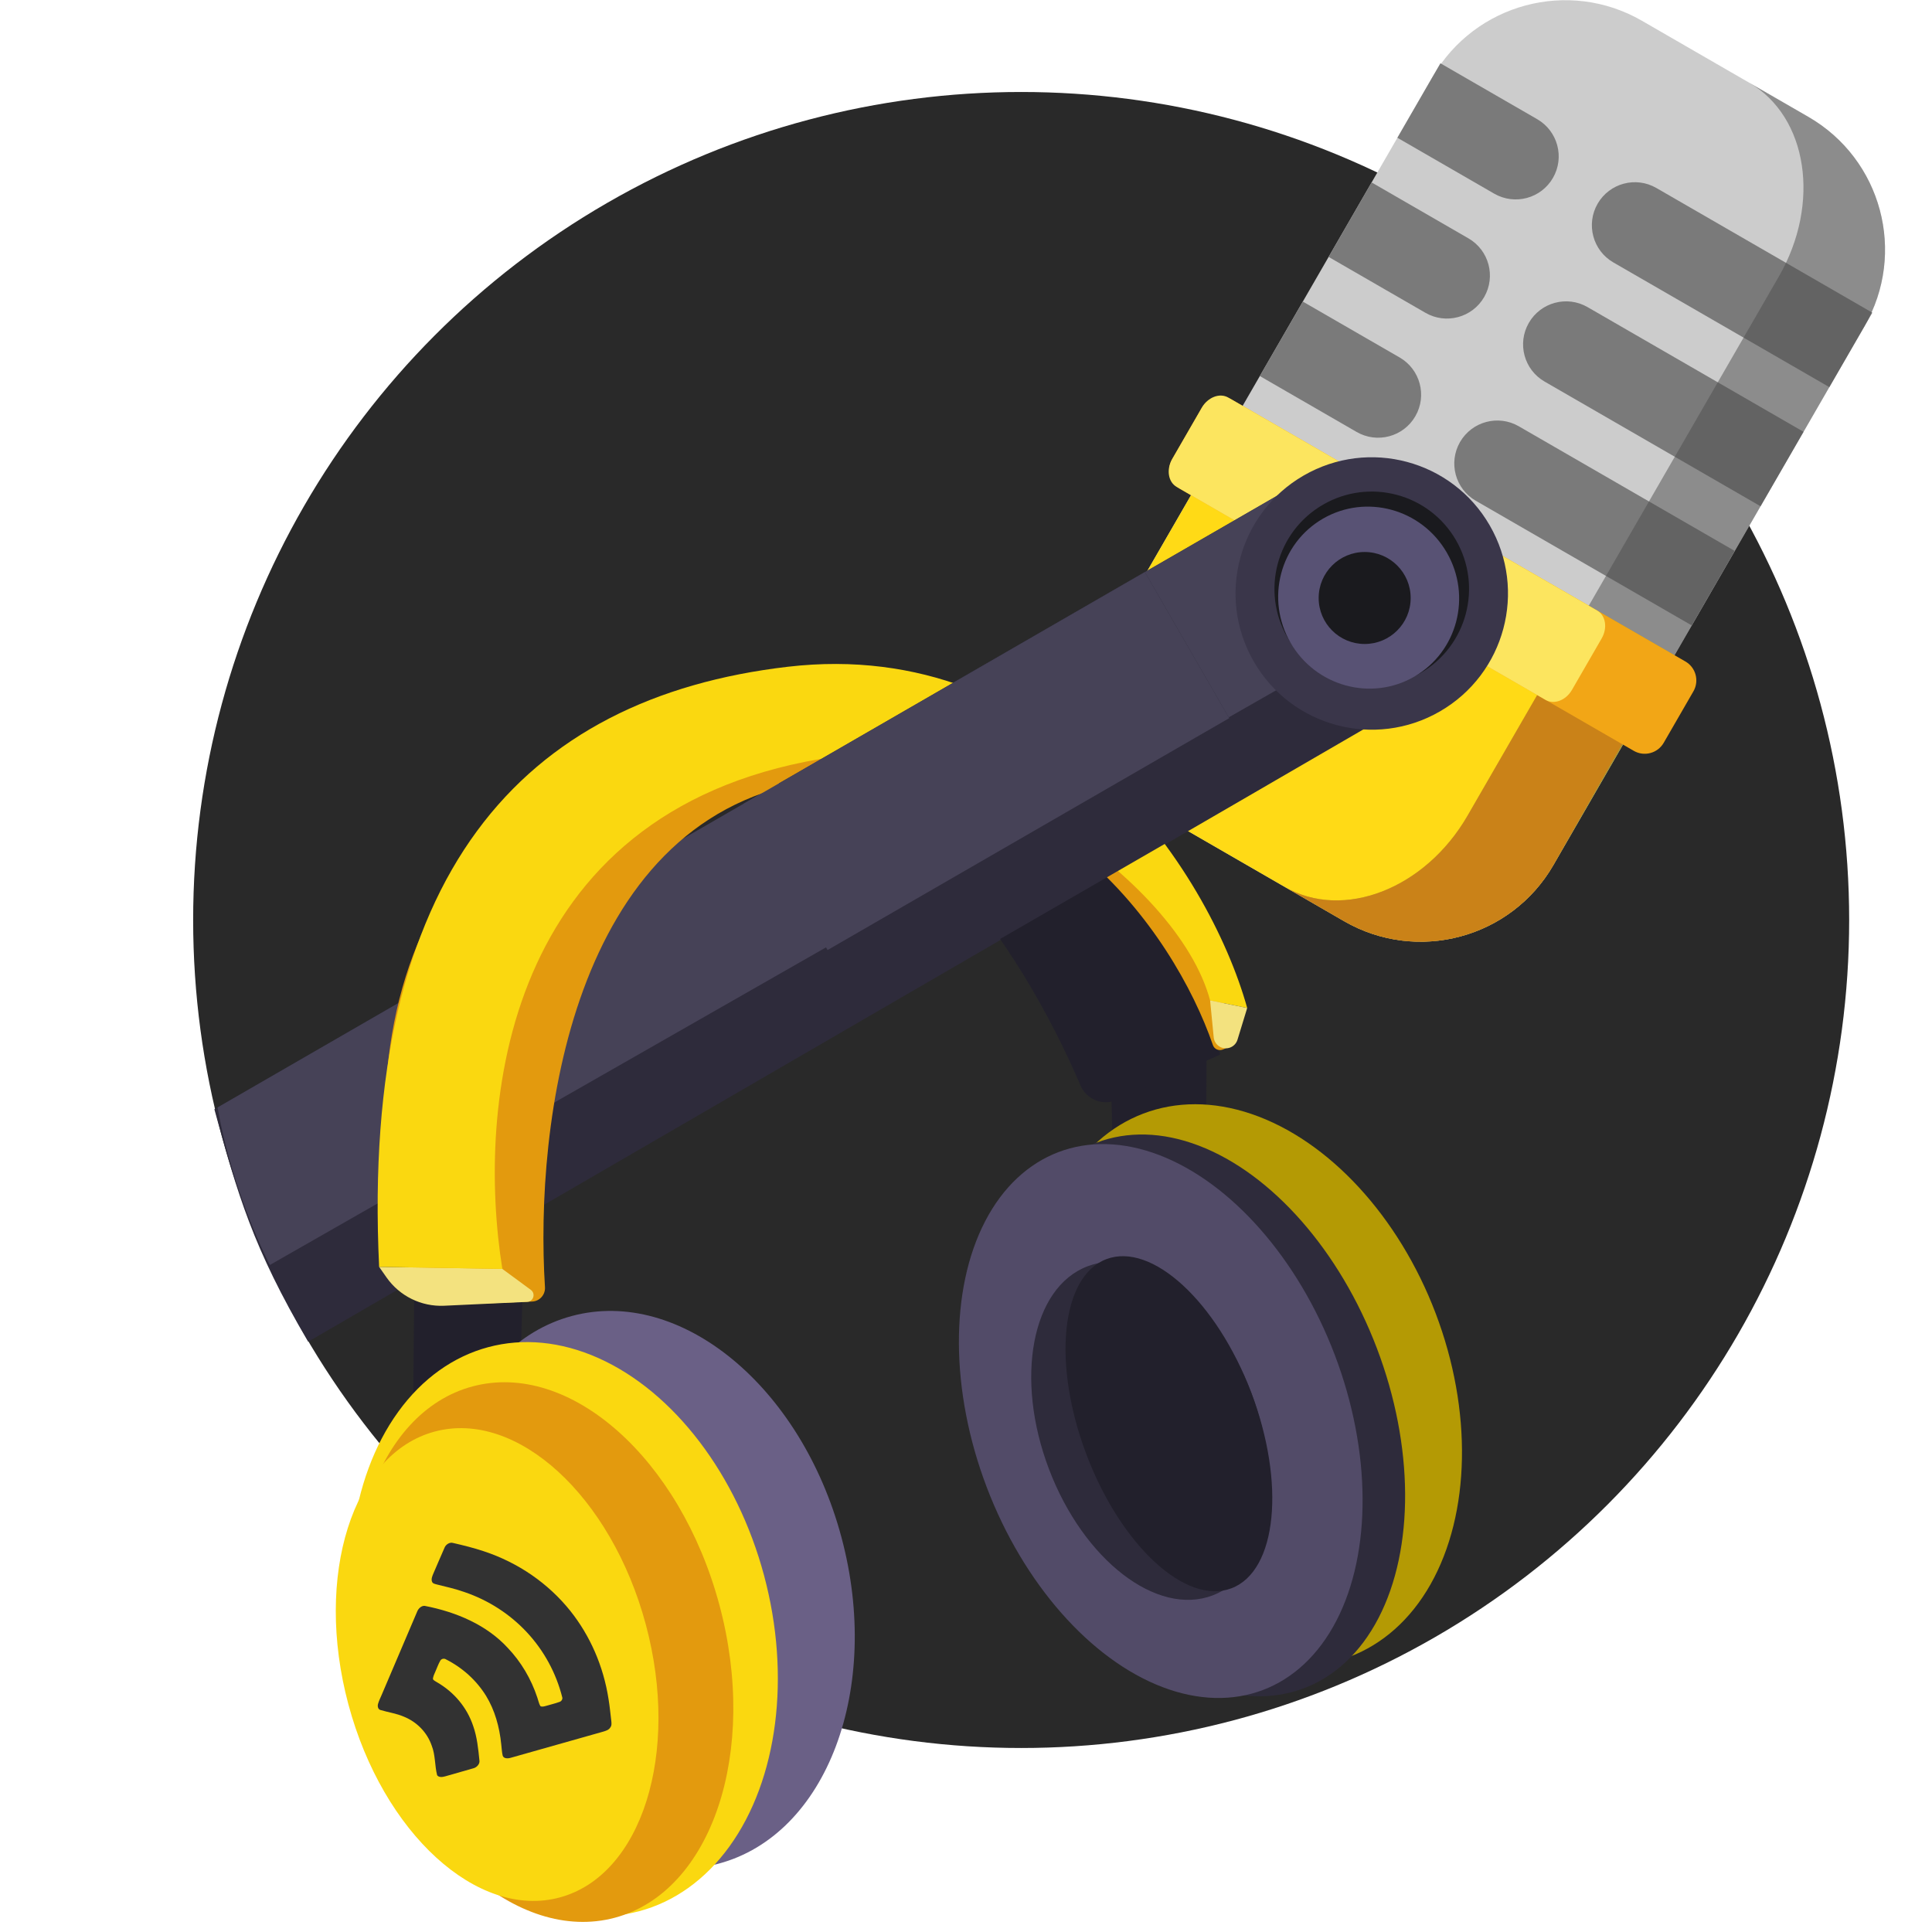
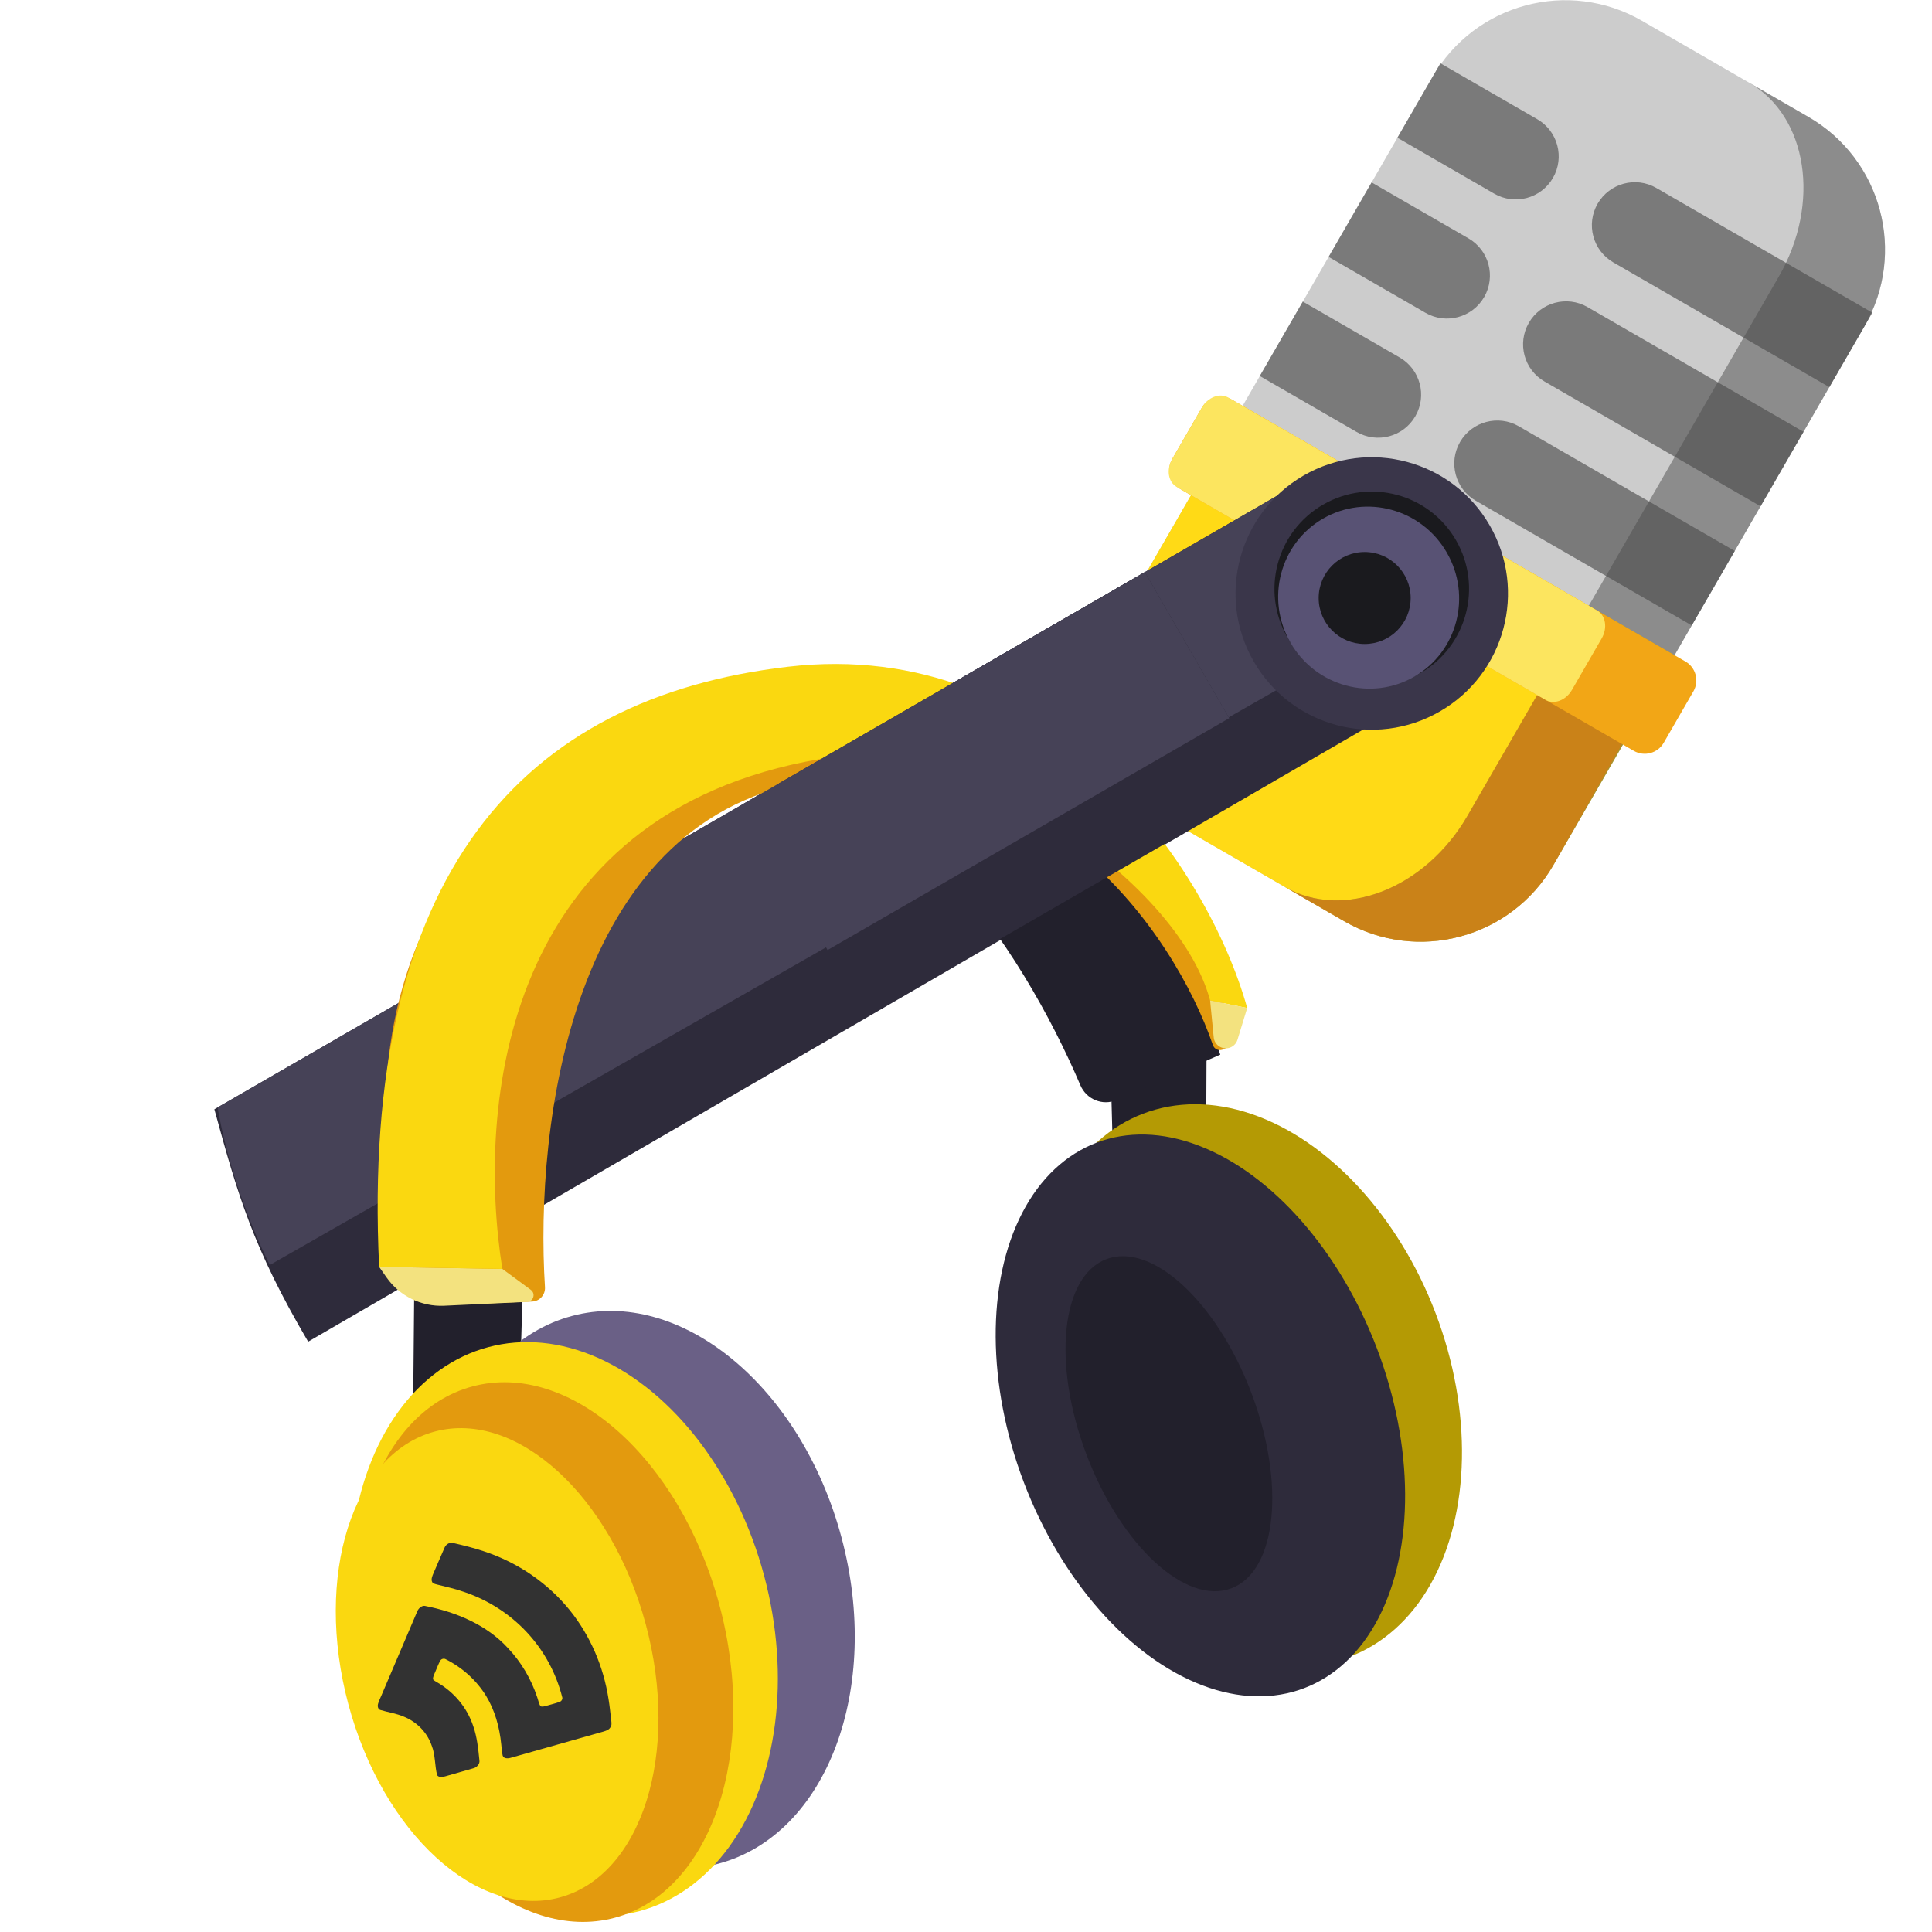
<svg xmlns="http://www.w3.org/2000/svg" width="80" height="80" viewBox="0 0 80 80" fill="none">
-   <circle cx="42.284" cy="38.095" r="34.286" fill="#292929" />
  <path d="M59.32 3.182C61.072 0.147 64.953 -0.893 67.988 0.859L74.882 4.84C77.917 6.592 78.957 10.473 77.205 13.508L64.323 35.821C62.57 38.855 58.69 39.895 55.655 38.143L48.76 34.162C45.725 32.41 44.685 28.529 46.438 25.494L59.32 3.182Z" fill="#CCCCCC" />
  <path d="M77.529 12.947L68.586 7.784C67.735 7.292 66.646 7.584 66.154 8.435C65.663 9.287 65.955 10.376 66.806 10.867L75.749 16.03L77.529 12.947Z" fill="#7A7A7A" />
  <path d="M74.68 17.88L65.738 12.717C64.886 12.225 63.797 12.517 63.306 13.369C62.814 14.22 63.106 15.309 63.958 15.8L72.9 20.963L74.68 17.88Z" fill="#7A7A7A" />
  <path d="M51.454 16.805L69.339 27.131L64.322 35.821C62.57 38.855 58.69 39.895 55.655 38.143L48.76 34.163C45.725 32.41 44.685 28.53 46.437 25.495L51.454 16.805Z" fill="#FFDA16" />
  <path d="M71.832 22.814L62.889 17.651C62.038 17.16 60.949 17.452 60.457 18.303C59.966 19.155 60.257 20.244 61.109 20.735L70.052 25.898L71.832 22.814Z" fill="#7A7A7A" />
  <path opacity="0.5" d="M53.195 36.723L55.655 38.143C58.69 39.896 62.57 38.856 64.322 35.821L77.205 13.508C78.957 10.473 77.917 6.592 74.882 4.84L72.422 3.42C74.855 4.824 75.406 8.423 73.654 11.458L60.771 33.771C59.019 36.806 55.627 38.127 53.195 36.723Z" fill="#4D4D4D" />
  <path opacity="0.5" d="M53.195 36.723L55.655 38.144C58.69 39.896 62.57 38.856 64.322 35.821L68.254 28.889C68.572 28.254 68.889 27.619 68.889 27.619L65.714 25.714C65.714 25.714 65.397 25.714 64.322 27.619L60.771 33.771C59.019 36.806 55.627 38.127 53.195 36.723Z" fill="#F07300" />
  <path d="M49.768 16.878C50.018 16.445 50.572 16.296 51.006 16.547L69.788 27.39C70.222 27.64 70.37 28.195 70.12 28.628L68.89 30.759C68.639 31.192 68.085 31.341 67.652 31.091L48.87 20.247C48.436 19.997 48.288 19.442 48.538 19.009L49.768 16.878Z" fill="#F2A616" />
  <path d="M49.768 16.878C50.018 16.445 50.507 16.258 50.86 16.462L66.136 25.282C66.489 25.486 66.572 26.002 66.322 26.436L65.092 28.566C64.841 29 64.353 29.186 64 28.982L48.723 20.162C48.37 19.959 48.288 19.442 48.538 19.009L49.768 16.878Z" fill="#FCE55F" />
  <path d="M59.644 2.621L63.652 4.935C64.504 5.427 64.796 6.516 64.304 7.367C63.812 8.219 62.724 8.51 61.872 8.019L57.863 5.704L59.644 2.621Z" fill="#7A7A7A" />
  <path d="M56.795 7.554L60.804 9.869C61.656 10.36 61.947 11.449 61.456 12.301C60.964 13.152 59.875 13.444 59.024 12.952L55.015 10.638L56.795 7.554Z" fill="#7A7A7A" />
  <path d="M53.947 12.488L57.956 14.802C58.807 15.294 59.099 16.383 58.607 17.234C58.115 18.086 57.027 18.378 56.175 17.886L52.166 15.571L53.947 12.488Z" fill="#7A7A7A" />
  <path d="M54.345 19.683L59.424 28.48L12.76 55.556C10.468 51.66 9.84 49.457 8.877 45.933L54.345 19.683Z" fill="#2E2B3B" />
  <path d="M54.344 19.683L57.837 25.731L11.173 52.381C10.22 50.476 9.39 48.053 9.01 45.856L54.344 19.683Z" fill="#464257" />
  <path d="M59.622 29.459C56.924 31.017 53.475 30.092 51.917 27.395C50.36 24.697 51.284 21.248 53.982 19.69C56.679 18.133 60.129 19.057 61.686 21.755C63.244 24.452 62.319 27.902 59.622 29.459Z" fill="#3A364A" />
  <path d="M58.816 27.872C56.889 28.985 54.425 28.325 53.312 26.398C52.2 24.471 52.86 22.007 54.787 20.895C56.714 19.782 59.178 20.442 60.29 22.369C61.403 24.296 60.743 26.76 58.816 27.872Z" fill="#1A1A1E" />
  <path d="M58.562 28.019C56.775 29.05 54.481 28.422 53.438 26.614C52.394 24.807 52.997 22.506 54.784 21.474C56.571 20.443 58.865 21.071 59.908 22.879C60.952 24.686 60.349 26.987 58.562 28.019Z" fill="#585274" />
  <path d="M56.508 26.666C55.456 26.666 54.603 25.814 54.603 24.762C54.603 23.71 55.456 22.857 56.508 22.857C57.56 22.857 58.413 23.71 58.413 24.762C58.413 25.814 57.56 26.666 56.508 26.666Z" fill="#1A1A1E" />
  <path d="M46.111 48.845L45.992 44.342L49.963 42.915L49.946 46.91L46.111 48.845Z" fill="#22202C" />
  <path d="M17.088 60.49L17.153 53.312L21.692 51.746L21.496 58.435L17.088 60.49Z" fill="#22202C" />
  <path d="M46.232 45.549L50.529 43.67C48.471 37.571 41.174 26.224 28.448 29.634C15.721 33.044 15.934 47.015 17.63 53.574L22.009 53.67C21.826 47.794 23.216 35.426 30.246 32.962C36.831 30.654 42.38 39.402 44.737 44.939C44.984 45.519 45.654 45.801 46.232 45.549Z" fill="#22202C" />
  <ellipse cx="26.719" cy="65.831" rx="8.41" ry="11.739" transform="rotate(-15 26.719 65.831)" fill="#6A6086" />
  <ellipse cx="23.346" cy="67.46" rx="8.585" ry="12.089" transform="rotate(-15 23.346 67.46)" fill="#FAD810" />
  <ellipse cx="22.512" cy="68.409" rx="7.534" ry="11.388" transform="rotate(-15 22.512 68.409)" fill="#E39A0E" />
  <ellipse cx="20.585" cy="68.925" rx="6.376" ry="9.987" transform="rotate(-15 20.585 68.925)" fill="#FAD810" />
  <path d="M18.41 64.081C18.464 63.95 18.621 63.853 18.749 63.888C19.183 63.988 19.615 64.094 20.032 64.234C21.468 64.708 22.706 65.569 23.613 66.7C24.435 67.732 24.986 68.987 25.198 70.354C25.248 70.654 25.276 70.959 25.313 71.263C25.321 71.35 25.337 71.451 25.268 71.536C25.206 71.636 25.086 71.669 24.985 71.701C23.706 72.061 22.426 72.427 21.146 72.787C21.023 72.823 20.857 72.823 20.816 72.7C20.778 72.548 20.776 72.384 20.755 72.227C20.683 71.507 20.488 70.814 20.129 70.225C19.729 69.578 19.151 69.056 18.46 68.707C18.394 68.665 18.275 68.679 18.229 68.769C18.15 68.904 18.103 69.049 18.04 69.188C17.994 69.301 17.927 69.416 17.928 69.534C17.968 69.592 18.037 69.621 18.096 69.659C18.797 70.063 19.337 70.698 19.595 71.474C19.753 71.922 19.804 72.413 19.852 72.9C19.876 73.044 19.736 73.194 19.588 73.225C19.203 73.337 18.816 73.445 18.43 73.556C18.313 73.59 18.166 73.602 18.1 73.507C18 73.111 18.029 72.666 17.878 72.288C17.688 71.732 17.26 71.298 16.711 71.078C16.415 70.952 16.081 70.904 15.769 70.812C15.656 70.79 15.624 70.665 15.653 70.557C15.689 70.425 15.756 70.298 15.809 70.17C16.298 69.027 16.784 67.884 17.271 66.74C17.317 66.612 17.448 66.481 17.588 66.496C18.91 66.752 20.156 67.291 21.021 68.231C21.576 68.813 21.994 69.518 22.252 70.301C22.293 70.415 22.313 70.541 22.375 70.645C22.441 70.69 22.537 70.655 22.619 70.635C22.8 70.58 22.983 70.54 23.163 70.474C23.242 70.454 23.298 70.367 23.285 70.296C22.77 68.237 21.249 66.609 19.228 65.922C18.86 65.792 18.471 65.703 18.086 65.609C18.012 65.587 17.918 65.575 17.89 65.496C17.843 65.383 17.905 65.249 17.956 65.13C18.111 64.782 18.252 64.429 18.41 64.081Z" fill="#323232" />
  <ellipse cx="51.617" cy="57.356" rx="8.376" ry="12.03" transform="rotate(-20.824 51.617 57.356)" fill="#B49A04" />
  <path d="M22.032 53.895L20.239 53.967C18.371 54.041 16.67 52.81 16.355 50.968C14.192 38.313 20.696 29.905 33.661 28.782C44.473 27.845 49.63 37.367 51.024 42.752C51.106 43.069 50.911 43.386 50.595 43.471C50.438 43.513 50.276 43.427 50.223 43.273C48.617 38.605 43.106 30.616 33.333 32.381C23.65 34.129 22.14 46.573 22.566 53.299C22.586 53.612 22.346 53.883 22.032 53.895Z" fill="#E39A0E" />
  <path d="M20.801 52.543L21.98 53.41C22.19 53.565 22.089 53.896 21.83 53.908L18.393 54.068C17.448 54.112 16.546 53.669 16.004 52.894L15.699 52.459L20.801 52.543Z" fill="#F3E27F" />
  <path d="M20.801 52.543L15.699 52.459C14.921 36.19 21.636 28.891 32.621 27.609C43.607 26.327 50.045 36 51.644 41.739L50.108 41.425C48.748 36.348 39.809 30.432 33.968 31.428C20.816 33.673 19.724 45.818 20.801 52.543Z" fill="#FAD810" />
  <ellipse cx="49.706" cy="58.609" rx="7.819" ry="12.084" transform="rotate(-20.824 49.706 58.609)" fill="#2E2B3B" />
-   <ellipse cx="48.064" cy="58.842" rx="7.709" ry="11.914" transform="rotate(-20.824 48.064 58.842)" fill="#524B68" />
  <ellipse cx="47.624" cy="59.248" rx="4.478" ry="7.29" transform="rotate(-20.824 47.624 59.248)" fill="#2E2B3B" />
  <ellipse cx="48.402" cy="58.953" rx="3.645" ry="7.29" transform="rotate(-20.824 48.402 58.953)" fill="#22202C" />
  <path d="M50.257 42.953L50.108 41.425L51.644 41.739L51.242 43.052C51.191 43.219 51.058 43.347 50.89 43.392C50.589 43.473 50.287 43.264 50.257 42.953Z" fill="#F3E27F" />
  <rect x="47.407" y="23.689" width="10.159" height="17.496" transform="rotate(60 47.407 23.689)" fill="#2E2B3B" />
  <rect x="47.407" y="23.689" width="6.984" height="19.204" transform="rotate(60 47.407 23.689)" fill="#464257" />
</svg>